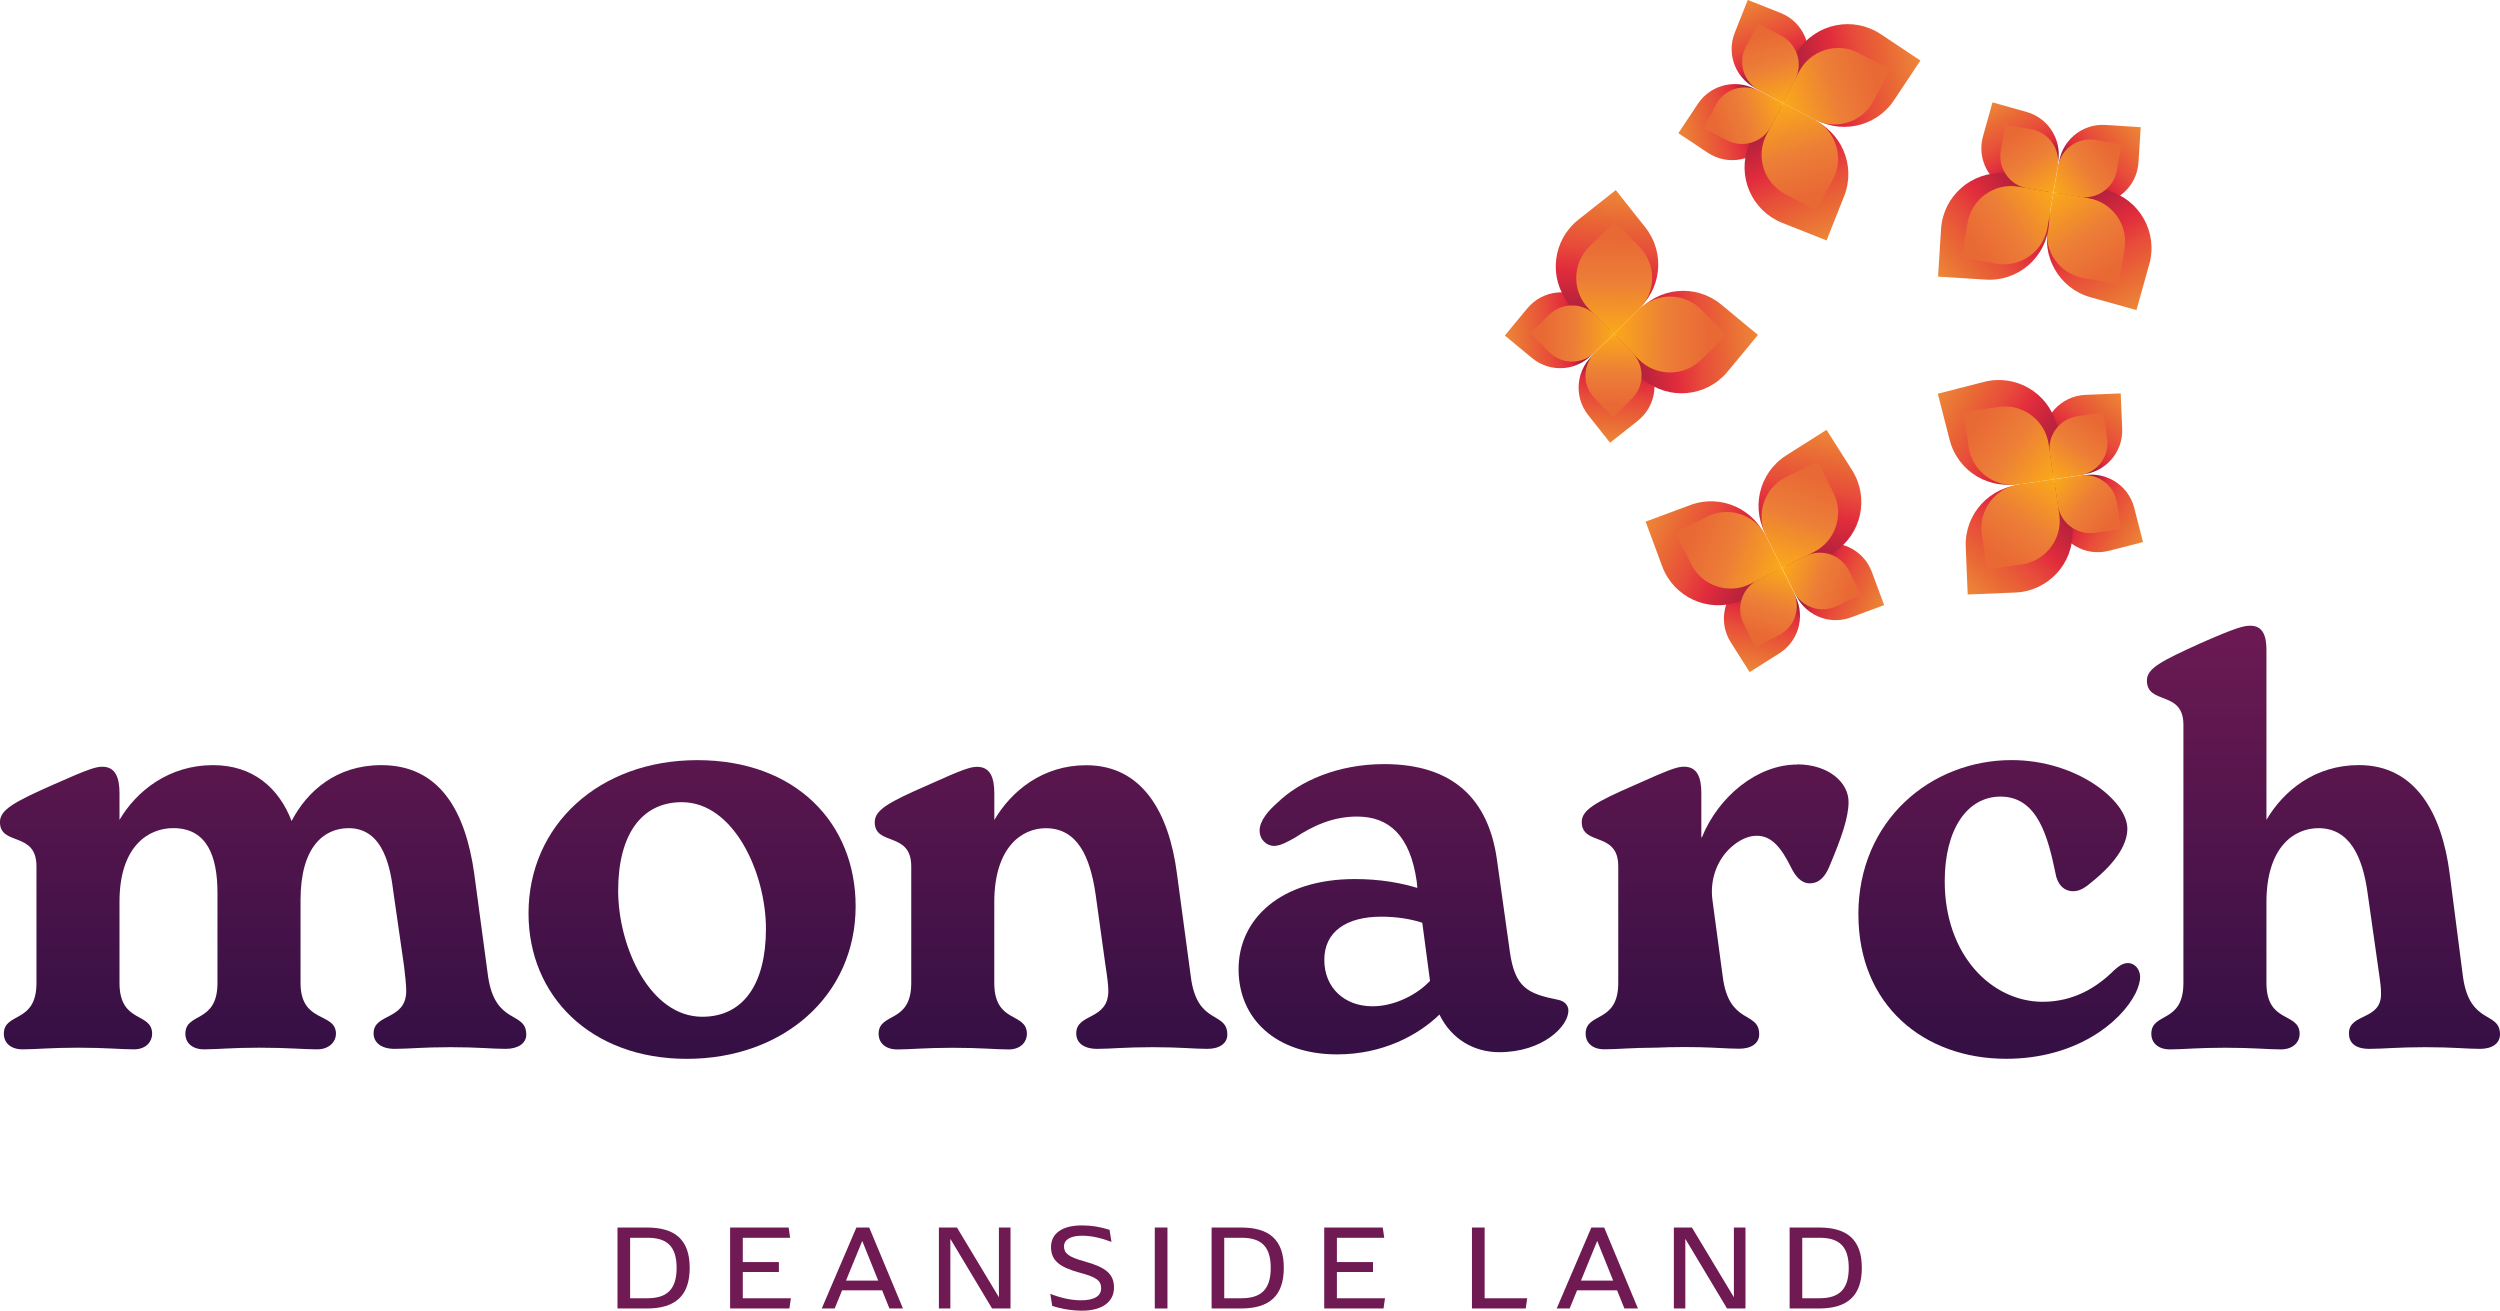
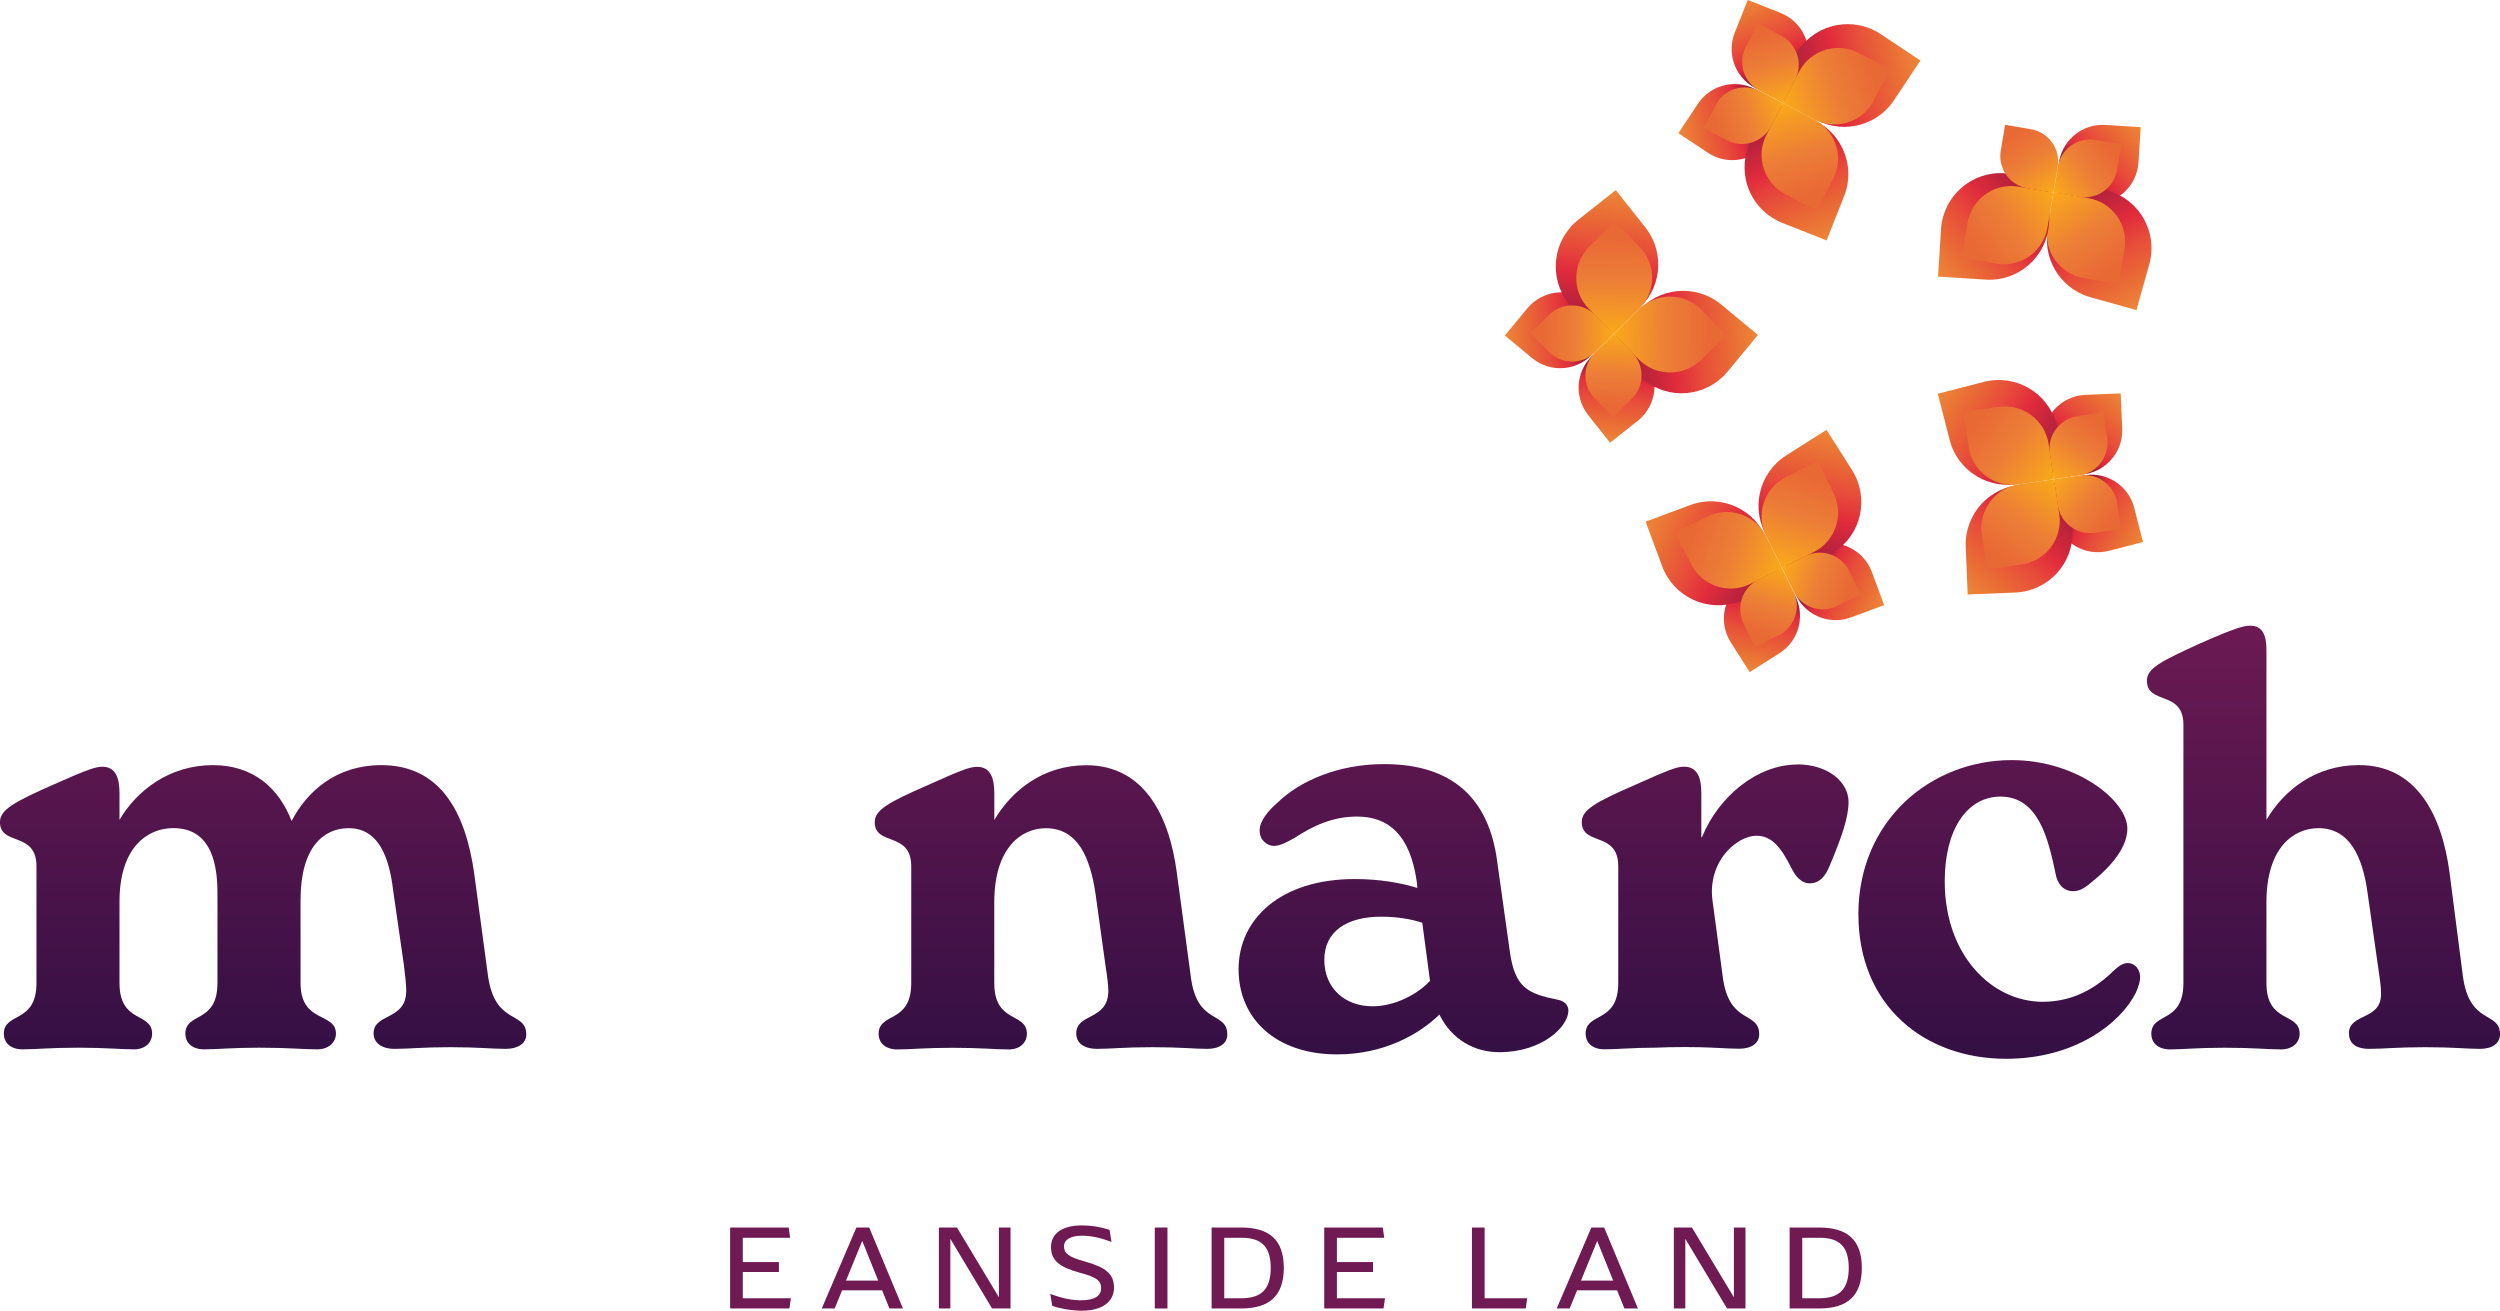
<svg xmlns="http://www.w3.org/2000/svg" xmlns:xlink="http://www.w3.org/1999/xlink" id="Layer_1" width="556.08" height="291.54" version="1.1" viewBox="0 0 556.08 291.54">
  <defs>
    <style>
      .st0 {
        fill: url(#linear-gradient2);
      }

      .st1 {
        fill: url(#linear-gradient1);
      }

      .st2 {
        fill: url(#linear-gradient9);
      }

      .st3 {
        fill: url(#linear-gradient3);
      }

      .st4 {
        fill: url(#linear-gradient6);
      }

      .st5 {
        fill: url(#linear-gradient8);
      }

      .st6 {
        fill: url(#linear-gradient7);
      }

      .st7 {
        fill: url(#linear-gradient5);
      }

      .st8 {
        fill: url(#linear-gradient4);
      }

      .st9 {
        fill: url(#linear-gradient31);
      }

      .st10 {
        fill: url(#linear-gradient30);
      }

      .st11 {
        fill: url(#linear-gradient38);
      }

      .st12 {
        fill: url(#linear-gradient32);
      }

      .st13 {
        fill: url(#linear-gradient39);
      }

      .st14 {
        fill: url(#linear-gradient34);
      }

      .st15 {
        fill: url(#linear-gradient37);
      }

      .st16 {
        fill: url(#linear-gradient35);
      }

      .st17 {
        fill: url(#linear-gradient33);
      }

      .st18 {
        fill: url(#linear-gradient36);
      }

      .st19 {
        fill: url(#linear-gradient40);
      }

      .st20 {
        fill: url(#linear-gradient41);
      }

      .st21 {
        fill: url(#linear-gradient42);
      }

      .st22 {
        fill: url(#linear-gradient46);
      }

      .st23 {
        fill: url(#linear-gradient43);
      }

      .st24 {
        fill: url(#linear-gradient44);
      }

      .st25 {
        fill: url(#linear-gradient45);
      }

      .st26 {
        fill: url(#linear-gradient28);
      }

      .st27 {
        fill: url(#linear-gradient29);
      }

      .st28 {
        fill: url(#linear-gradient18);
      }

      .st29 {
        fill: url(#linear-gradient13);
      }

      .st30 {
        fill: url(#linear-gradient12);
      }

      .st31 {
        fill: url(#linear-gradient15);
      }

      .st32 {
        fill: url(#linear-gradient16);
      }

      .st33 {
        fill: url(#linear-gradient11);
      }

      .st34 {
        fill: url(#linear-gradient10);
      }

      .st35 {
        fill: url(#linear-gradient17);
      }

      .st36 {
        fill: url(#linear-gradient14);
      }

      .st37 {
        fill: url(#linear-gradient19);
      }

      .st38 {
        fill: url(#linear-gradient23);
      }

      .st39 {
        fill: url(#linear-gradient22);
      }

      .st40 {
        fill: url(#linear-gradient24);
      }

      .st41 {
        fill: url(#linear-gradient25);
      }

      .st42 {
        fill: url(#linear-gradient21);
      }

      .st43 {
        fill: url(#linear-gradient20);
      }

      .st44 {
        fill: url(#linear-gradient27);
      }

      .st45 {
        fill: url(#linear-gradient26);
      }

      .st46 {
        fill: url(#linear-gradient);
      }

      .st47 {
        fill: #6f1a53;
      }
    </style>
    <linearGradient id="linear-gradient" x1="58.53" y1="240.13" x2="58.53" y2="134.45" gradientUnits="userSpaceOnUse">
      <stop offset="0" stop-color="#310f43" />
      <stop offset="1" stop-color="#6f1a53" />
    </linearGradient>
    <linearGradient id="linear-gradient1" x1="153.94" y1="240.13" x2="153.94" y2="134.45" xlink:href="#linear-gradient" />
    <linearGradient id="linear-gradient2" x1="233.79" y1="240.13" x2="233.79" y2="134.45" xlink:href="#linear-gradient" />
    <linearGradient id="linear-gradient3" x1="312.17" y1="240.13" x2="312.17" y2="134.45" xlink:href="#linear-gradient" />
    <linearGradient id="linear-gradient4" x1="381.51" y1="240.13" x2="381.51" y2="134.45" xlink:href="#linear-gradient" />
    <linearGradient id="linear-gradient5" x1="444.69" y1="240.13" x2="444.69" y2="134.45" xlink:href="#linear-gradient" />
    <linearGradient id="linear-gradient6" x1="516.82" y1="240.13" x2="516.82" y2="134.45" xlink:href="#linear-gradient" />
    <linearGradient id="linear-gradient7" x1="-508.63" y1="310.42" x2="-489.5" y2="329.56" gradientTransform="translate(843.03 396.65) scale(1 -1)" gradientUnits="userSpaceOnUse">
      <stop offset="0" stop-color="#f9a61c" />
      <stop offset=".26" stop-color="#ec7e37" />
      <stop offset=".39" stop-color="#e96935" />
      <stop offset=".56" stop-color="#e84d3a" />
      <stop offset=".72" stop-color="#e12c3c" />
      <stop offset=".81" stop-color="#a91e3d" />
      <stop offset=".91" stop-color="#6f1a53" />
      <stop offset="1" stop-color="#310f43" />
    </linearGradient>
    <linearGradient id="linear-gradient8" x1="1189.41" y1="-107.41" x2="1208.54" y2="-88.28" gradientTransform="translate(-842.65 180.7)" xlink:href="#linear-gradient7" />
    <linearGradient id="linear-gradient9" x1="-484.43" y1="392.87" x2="-458.59" y2="418.71" gradientTransform="translate(824.64 -351.1)" gradientUnits="userSpaceOnUse">
      <stop offset="0" stop-color="#f9a61c" />
      <stop offset=".26" stop-color="#ec7e37" />
      <stop offset=".39" stop-color="#e96935" />
      <stop offset=".56" stop-color="#e84d3a" />
      <stop offset=".72" stop-color="#e12c3c" />
      <stop offset="1" stop-color="#a91e3d" />
    </linearGradient>
    <linearGradient id="linear-gradient10" x1="-500.2" y1="201.73" x2="-481.05" y2="220.88" gradientTransform="translate(853.23 -145.98)" gradientUnits="userSpaceOnUse">
      <stop offset="0" stop-color="#e96935" />
      <stop offset=".34" stop-color="#ec7e37" />
      <stop offset=".75" stop-color="#f9a61c" />
    </linearGradient>
    <linearGradient id="linear-gradient11" x1="1213.61" y1="-24.97" x2="1239.45" y2=".87" gradientTransform="translate(-856.7 68.4) scale(1 -1)" xlink:href="#linear-gradient9" />
    <linearGradient id="linear-gradient12" x1="1219.74" y1="201.73" x2="1238.89" y2="220.88" gradientTransform="translate(-854.33 282.21) scale(1 -1)" xlink:href="#linear-gradient10" />
    <linearGradient id="linear-gradient13" x1="-496.33" y1="113.97" x2="-482.15" y2="128.15" gradientTransform="translate(841.57 192.61) scale(1 -1)" xlink:href="#linear-gradient10" />
    <linearGradient id="linear-gradient14" x1="1223.6" y1="113.97" x2="1237.78" y2="128.15" gradientTransform="translate(-869.21 -34.9)" xlink:href="#linear-gradient10" />
    <linearGradient id="linear-gradient15" x1="143.27" y1="-3278.54" x2="162.4" y2="-3259.41" gradientTransform="translate(237.68 -3254.26) scale(1 -1)" xlink:href="#linear-gradient7" />
    <linearGradient id="linear-gradient16" x1="-194.43" y1="-3482.41" x2="-175.29" y2="-3463.28" gradientTransform="translate(567.2 3496.75)" xlink:href="#linear-gradient7" />
    <linearGradient id="linear-gradient17" x1="899.41" y1="3767.87" x2="925.25" y2="3793.71" gradientTransform="translate(-506.06 -3768.31)" xlink:href="#linear-gradient9" />
    <linearGradient id="linear-gradient18" x1="523.28" y1="3702.89" x2="542.43" y2="3722.04" gradientTransform="translate(-120.83 -3689.73)" xlink:href="#linear-gradient10" />
    <linearGradient id="linear-gradient19" x1="561.71" y1="3564" x2="587.56" y2="3589.84" gradientTransform="translate(-179.41 3619.22) scale(1 -1)" xlink:href="#linear-gradient9" />
    <linearGradient id="linear-gradient20" x1="196.26" y1="3702.89" x2="215.42" y2="3722.04" gradientTransform="translate(198.01 3743.78) scale(1 -1)" xlink:href="#linear-gradient10" />
    <linearGradient id="linear-gradient21" x1="527.14" y1="-3387.2" x2="541.32" y2="-3373.02" gradientTransform="translate(-137.8 -3368.61) scale(1 -1)" xlink:href="#linear-gradient10" />
    <linearGradient id="linear-gradient22" x1="200.13" y1="-3387.2" x2="214.31" y2="-3373.02" gradientTransform="translate(183.16 3408.41)" xlink:href="#linear-gradient10" />
    <linearGradient id="linear-gradient23" x1="3814.84" y1="-3709.24" x2="3833.97" y2="-3690.1" gradientTransform="translate(-3360.87 -3659.84) scale(1 -1)" xlink:href="#linear-gradient7" />
    <linearGradient id="linear-gradient24" x1="-3875.31" y1="-3140.33" x2="-3856.18" y2="-3121.2" gradientTransform="translate(4311.88 3161.16)" xlink:href="#linear-gradient7" />
    <linearGradient id="linear-gradient25" x1="4580.3" y1="3425.79" x2="4606.14" y2="3451.63" gradientTransform="translate(-4130.66 -3388.74)" xlink:href="#linear-gradient9" />
    <linearGradient id="linear-gradient26" x1="4219.76" y1="3747.44" x2="4238.91" y2="3766.59" gradientTransform="translate(-3761.81 -3700.46)" xlink:href="#linear-gradient10" />
    <linearGradient id="linear-gradient27" x1="-3109.47" y1="3994.69" x2="-3083.63" y2="4020.53" gradientTransform="translate(3535.98 4062.27) scale(1 -1)" xlink:href="#linear-gradient9" />
    <linearGradient id="linear-gradient28" x1="-3500.22" y1="3747.44" x2="-3481.06" y2="3766.59" gradientTransform="translate(3940.74 3803.51) scale(1 -1)" xlink:href="#linear-gradient10" />
    <linearGradient id="linear-gradient29" x1="4223.62" y1="-3431.75" x2="4237.8" y2="-3417.57" gradientTransform="translate(-3763.81 -3389.78) scale(1 -1)" xlink:href="#linear-gradient10" />
    <linearGradient id="linear-gradient30" x1="-3496.35" y1="-3431.75" x2="-3482.17" y2="-3417.57" gradientTransform="translate(3943.27 3462.54)" xlink:href="#linear-gradient10" />
    <linearGradient id="linear-gradient31" x1="5409.59" y1="-320.95" x2="5428.72" y2="-301.82" gradientTransform="translate(-4956.5 -193.96) scale(1 -1)" xlink:href="#linear-gradient7" />
    <linearGradient id="linear-gradient32" x1="-4730.75" y1="505.48" x2="-4711.62" y2="524.61" gradientTransform="translate(5181.26 -421.55)" xlink:href="#linear-gradient7" />
    <linearGradient id="linear-gradient33" x1="5435.73" y1="-220.02" x2="5461.57" y2="-194.18" gradientTransform="translate(-5003.92 322.56)" xlink:href="#linear-gradient9" />
    <linearGradient id="linear-gradient34" x1="5451.6" y1="211.02" x2="5470.75" y2="230.17" gradientTransform="translate(-5008.23 -100.43)" xlink:href="#linear-gradient10" />
    <linearGradient id="linear-gradient35" x1="-4704.61" y1="606.41" x2="-4678.77" y2="632.25" gradientTransform="translate(5132.94 719.85) scale(1 -1)" xlink:href="#linear-gradient9" />
    <linearGradient id="linear-gradient36" x1="-4732.06" y1="211.02" x2="-4712.9" y2="230.17" gradientTransform="translate(5172.84 316.19) scale(1 -1)" xlink:href="#linear-gradient10" />
    <linearGradient id="linear-gradient37" x1="5455.46" y1="104.67" x2="5469.64" y2="118.85" gradientTransform="translate(-4995.67 221.27) scale(1 -1)" xlink:href="#linear-gradient10" />
    <linearGradient id="linear-gradient38" x1="-4728.19" y1="104.67" x2="-4714.01" y2="118.85" gradientTransform="translate(5186.07 -9.99)" xlink:href="#linear-gradient10" />
    <linearGradient id="linear-gradient39" x1="2739.89" y1="2295.07" x2="2759.02" y2="2314.21" gradientTransform="translate(-2360.77 2445.11) scale(1 -1)" xlink:href="#linear-gradient7" />
    <linearGradient id="linear-gradient40" x1="-1575.49" y1="2509.27" x2="-1556.35" y2="2528.41" gradientTransform="translate(1970.43 -2392.63)" xlink:href="#linear-gradient7" />
    <linearGradient id="linear-gradient41" x1="2280.47" y1="-2223.82" x2="2306.31" y2="-2197.98" gradientTransform="translate(-1916.36 2329.56)" xlink:href="#linear-gradient9" />
    <linearGradient id="linear-gradient42" x1="2523.07" y1="-2111.61" x2="2542.22" y2="-2092.46" gradientTransform="translate(-2144.61 2227.92)" xlink:href="#linear-gradient10" />
    <linearGradient id="linear-gradient43" x1="-2034.91" y1="-2009.96" x2="-2009.07" y2="-1984.12" gradientTransform="translate(2420.22 -1880.55) scale(1 -1)" xlink:href="#linear-gradient9" />
    <linearGradient id="linear-gradient44" x1="-1803.53" y1="-2111.61" x2="-1784.38" y2="-2092.46" gradientTransform="translate(2197.83 -1991.07) scale(1 -1)" xlink:href="#linear-gradient10" />
    <linearGradient id="linear-gradient45" x1="2526.94" y1="2427.31" x2="2541.12" y2="2441.49" gradientTransform="translate(-2138.02 2566.86) scale(1 -1)" xlink:href="#linear-gradient10" />
    <linearGradient id="linear-gradient46" x1="-1799.67" y1="2427.31" x2="-1785.49" y2="2441.49" gradientTransform="translate(2200.3 -2302.49)" xlink:href="#linear-gradient10" />
  </defs>
  <g>
    <g>
      <path class="st46" d="M117.07,230.1c0,1.97-1.85,3.2-4.55,3.2-3.32,0-5.91-.37-12.31-.37s-9.11.37-12.43.37c-3.08,0-4.68-1.48-4.68-3.44,0-4.55,7.26-2.83,7.26-9.47,0-1.23-.25-3.57-.49-5.54l-2.34-16.24c-.62-4.92-1.97-14.4-9.97-14.4-5.54,0-10.71,4.18-10.71,15.99v18.45c0,9.1,7.88,6.4,7.88,11.32,0,1.6-1.35,3.44-4.19,3.44-3.08,0-6.4-.37-12.93-.37-6.03,0-9.23.37-12.19.37s-4.19-1.72-4.19-3.44c0-4.92,7.14-2.21,7.14-11.32v-20.05c0-8-2.22-14.4-9.85-14.4-5.54,0-11.94,4.06-11.94,16.36v18.09c0,9.1,7.26,6.4,7.26,11.32,0,1.6-1.23,3.44-4.06,3.44s-6.28-.37-12.43-.37-9.36.37-12.31.37-4.19-1.72-4.19-3.44c0-4.92,7.26-2.21,7.26-11.32v-25.96c0-7.87-8.12-4.43-8.12-9.84,0-2.71,3.08-4.43,11.69-8.24,8.25-3.69,9.73-4.06,11.08-4.06,2.95,0,3.82,2.46,3.82,5.91v5.91c3.82-6.52,11.08-12.18,20.8-12.18,8.86,0,14.65,5.04,17.48,12.43,3.45-6.64,9.97-12.43,19.94-12.43,12.93,0,18.71,10.09,20.68,24.11l3.08,22.88c1.6,10.95,8.49,7.63,8.49,12.92Z" />
-       <path class="st1" d="M117.56,203.16c0-19.56,15.63-34.08,37.55-34.08s35.21,14.03,35.21,32.48c0,19.93-16.13,33.96-37.55,33.96s-35.21-14.03-35.21-32.36ZM170.37,206.6c0-12.43-7.14-28.17-18.71-28.17-8.99,0-14.16,7.26-14.16,19.68s7.02,28.05,18.71,28.05c9.11,0,14.16-7.26,14.16-19.56Z" />
      <path class="st0" d="M273,230.1c0,1.97-1.72,3.2-4.43,3.2-3.2,0-5.79-.37-12.19-.37s-9.11.37-12.31.37-4.68-1.48-4.68-3.44c0-4.55,7.14-2.83,7.14-9.47,0-1.23-.25-3.2-.62-5.54l-2.22-15.99c-1.23-8.37-4.06-14.64-11.08-14.64-5.29,0-11.45,4.18-11.45,16.49v17.96c0,9.1,7.26,6.4,7.26,11.32,0,1.6-1.23,3.44-4.06,3.44s-6.28-.37-12.43-.37-9.36.37-12.31.37-4.19-1.72-4.19-3.44c0-4.92,7.26-2.21,7.26-11.32v-25.96c0-7.87-8.12-4.43-8.12-9.84,0-2.71,3.08-4.43,11.82-8.24,8.12-3.69,9.6-4.06,10.96-4.06,2.95,0,3.82,2.46,3.82,5.91v5.91c3.82-6.52,10.83-12.18,20.43-12.18,12.68,0,18.47,10.83,20.19,24.11l3.08,22.88c1.35,10.95,8.12,7.63,8.12,12.92Z" />
      <path class="st3" d="M348.86,224.81c0,3.44-5.66,9.23-15.39,9.23-5.54,0-10.59-2.83-13.29-8.37-4.68,4.55-12.56,8.86-22.77,8.86-13.54,0-21.91-7.87-21.91-18.95s9.23-20.05,25.85-20.05c5.66,0,10.22.86,13.91,1.97l-.12-1.35c-1.48-10.46-6.28-14.52-13.29-14.52-5.42,0-9.85,2.09-13.79,4.68-1.72.98-3.32,1.85-4.68,1.85-1.48,0-3.2-1.23-3.2-3.44s2.09-4.55,3.94-6.15c4.92-4.8,13.42-8.61,23.76-8.61,15.39,0,23.27,7.87,25.11,21.41l2.83,20.18c1.11,8.12,3.94,9.47,10.71,10.83,1.35.25,2.34,1.11,2.34,2.46ZM318.08,218.17l-1.72-12.92c-2.59-.86-5.79-1.35-9.11-1.35-7.76,0-12.68,3.32-12.68,9.6s4.55,10.33,10.71,10.33c5.17,0,10.22-2.83,12.8-5.66Z" />
      <path class="st8" d="M399.73,170.06c-8.77,0-17.43,6.99-21.18,16.2l-.12-.02v-9.79c0-3.44-.86-5.91-3.82-5.91-1.01,0-2.08.2-5.91,1.83-1.32.56-2.96,1.29-5.05,2.23-8.74,3.81-11.82,5.54-11.82,8.24,0,.56.09,1.03.25,1.42,1.05,2.62,5.16,2.02,6.99,4.84.06.1.12.2.18.3.01.02.02.04.03.06.05.1.11.2.15.31.33.75.52,1.7.52,2.91v25.96c0,9.1-7.26,6.4-7.26,11.32,0,1.72,1.23,3.44,4.19,3.44,1.39,0,2.84-.08,4.61-.17,1.86-.09,4.1-.19,7.02-.2,1.61-.07,3.57-.13,6.17-.13,4.84,0,7.5.21,9.89.31.77.03,1.52.06,2.3.06,2.71,0,4.43-1.23,4.43-3.2,0-5.29-6.77-1.97-8.12-12.92l-2.28-16.95c-.63-4.7,1.14-9.49,4.9-12.37,1.7-1.31,3.45-1.93,4.94-1.93,3.32,0,5.42,2.58,7.63,7.01.98,1.97,2.22,3.57,4.19,3.57,2.09,0,3.45-1.48,4.43-3.94,2.59-6.15,4.19-10.7,4.19-14.15,0-4.43-4.55-8.37-11.45-8.37Z" />
      <path class="st7" d="M413.36,203.4c0-20.92,16.13-34.33,34.1-34.33,14.4,0,25.73,8.98,25.73,15.26,0,2.95-1.85,7.01-8,11.93-1.85,1.6-2.95,1.97-4.06,1.97-2.22,0-3.57-1.72-3.94-4.06-1.6-7.63-3.82-16.98-12.19-16.98-7.51,0-12.43,7.38-12.43,18.82,0,16.61,10.59,26.82,21.79,26.82,7.02,0,12.19-3.32,15.88-7.01,1.23-1.11,2.09-1.6,3.08-1.6,1.6,0,2.71,1.48,2.71,3.08,0,1.11-.37,2.21-.98,3.57-3.32,6.64-13.42,14.64-28.81,14.64-18.34,0-32.87-11.93-32.87-32.11Z" />
      <path class="st4" d="M556.08,230.1c0,1.97-1.72,3.2-4.43,3.2-3.2,0-5.79-.37-12.19-.37s-9.11.37-12.43.37-4.55-1.48-4.55-3.44c0-4.55,7.14-2.83,7.14-8.74,0-1.85-.25-2.95-.37-4.06l-2.59-18.21c-1.11-8.37-4.06-14.64-10.96-14.64-5.42,0-11.57,4.18-11.57,16.49v17.96c0,9.1,7.39,6.4,7.39,11.32,0,1.6-1.23,3.44-4.19,3.44s-6.16-.37-12.43-.37-9.23.37-12.19.37-4.19-1.72-4.19-3.44c0-4.92,7.14-2.21,7.14-11.32v-57.46c0-7.75-8.12-4.31-8.12-9.84,0-2.71,3.2-4.31,11.82-8.24,8.12-3.57,9.73-3.94,11.2-3.94,2.83,0,3.57,2.34,3.57,5.41v37.77c3.82-6.52,10.83-12.18,20.56-12.18,12.68,0,18.47,10.83,20.19,24.11l2.95,22.88c1.48,10.95,8.25,7.63,8.25,12.92Z" />
    </g>
    <g>
-       <path class="st47" d="M137.35,273.04h6.54c6.38,0,9.52,2.82,9.52,8.98s-3.15,9.03-9.52,9.03h-6.54v-18.01ZM144.02,288.77c4.37,0,6.48-2.01,6.48-6.75s-2.09-6.7-6.46-6.7h-3.88v13.46h3.85Z" />
      <path class="st47" d="M175.92,288.77l-.33,2.28h-13.19v-18.01h13.02l.33,2.28h-10.53v5.4h8.03v2.22h-8.03v5.83h10.69Z" />
      <path class="st47" d="M196.21,287.01h-8.9l-1.65,4.04h-2.88l7.71-18.01h2.85l7.51,18.01h-3.01l-1.63-4.04ZM195.34,284.84l-3.55-8.82-3.61,8.82h7.16Z" />
      <path class="st47" d="M224.77,273.04v18.01h-4.1l-9.28-15.49v15.49h-2.55v-18.01h4.02l9.33,15.52v-15.52h2.58Z" />
      <path class="st47" d="M234.05,290.48l-.43-2.69c2.31.92,4.69,1.44,6.81,1.44,3.04,0,4.5-.98,4.5-2.69s-1.11-2.5-4.83-3.47c-4.58-1.25-6.32-2.79-6.32-5.7s2.36-4.8,6.86-4.8c2.12,0,3.96.3,6.16.98l.43,2.69c-2.06-.79-4.34-1.38-6.54-1.38-2.47,0-4.02.84-4.02,2.36s.92,2.36,4.58,3.36c4.69,1.3,6.54,2.77,6.54,5.83s-2.5,5.13-7.14,5.13c-3.04-.03-5.18-.62-6.62-1.06Z" />
      <path class="st47" d="M256.86,273.04h2.82v18.01h-2.82v-18.01Z" />
      <path class="st47" d="M269.5,273.04h6.54c6.38,0,9.52,2.82,9.52,8.98s-3.15,9.03-9.52,9.03h-6.54v-18.01ZM276.17,288.77c4.37,0,6.48-2.01,6.48-6.75s-2.09-6.7-6.46-6.7h-3.88v13.46h3.85Z" />
      <path class="st47" d="M308.07,288.77l-.33,2.28h-13.19v-18.01h13.02l.33,2.28h-10.53v5.4h8.03v2.22h-8.03v5.83h10.69Z" />
      <path class="st47" d="M339.7,288.77l-.33,2.28h-11.96v-18.01h2.82v15.74h9.47Z" />
      <path class="st47" d="M359.69,287.01h-8.9l-1.65,4.04h-2.88l7.71-18.01h2.85l7.51,18.01h-3.01l-1.63-4.04ZM358.82,284.84l-3.55-8.82-3.61,8.82h7.16Z" />
      <path class="st47" d="M388.25,273.04v18.01h-4.1l-9.28-15.49v15.49h-2.55v-18.01h4.02l9.33,15.52v-15.52h2.58Z" />
      <path class="st47" d="M398.07,273.04h6.54c6.38,0,9.52,2.82,9.52,8.98s-3.15,9.03-9.52,9.03h-6.54v-18.01ZM404.74,288.77c4.37,0,6.48-2.01,6.48-6.75s-2.09-6.7-6.46-6.7h-3.88v13.46h3.85Z" />
    </g>
  </g>
  <g>
    <g>
      <path class="st6" d="M348.17,64.6h7.86v7.86c0,5.42-4.4,9.82-9.82,9.82h-7.86v-7.86c0-5.42,4.4-9.82,9.82-9.82Z" transform="translate(126.61 -204.55) rotate(39.63)" />
      <path class="st5" d="M350.71,77.23h7.86c5.42,0,9.82,4.4,9.82,9.82v7.86h-7.86c-5.42,0-9.82-4.4-9.82-9.82v-7.86h0Z" transform="translate(515.28 421.38) rotate(-128.37)" />
      <path class="st2" d="M345.54,47.09h10.61c7.32,0,13.27,5.94,13.27,13.27v10.61h-10.61c-7.32,0-13.27-5.94-13.27-13.27v-10.61h0Z" transform="translate(181.83 -257.86) rotate(51.63)" />
      <path class="st34" d="M350.23,52.94h7.87c5.43,0,9.83,4.41,9.83,9.83v7.87h-7.87c-5.43,0-9.83-4.41-9.83-9.83v-7.87h0Z" transform="translate(152.12 -238.08) rotate(45.63)" />
      <path class="st33" d="M375.5,64.16h10.61v10.61c0,7.32-5.94,13.27-13.27,13.27h-10.61v-10.61c0-7.32,5.94-13.27,13.27-13.27Z" transform="translate(613.85 373.35) rotate(-140.37)" />
      <path class="st30" d="M372.44,65.59h7.87v7.87c0,5.43-4.41,9.83-9.83,9.83h-7.87v-7.87c0-5.43,4.41-9.83,9.83-9.83Z" transform="translate(578.02 392) rotate(-134.37)" />
      <path class="st29" d="M350.43,67.62h5.82v5.82c0,4.02-3.26,7.28-7.28,7.28h-5.82v-5.82c0-4.02,3.26-7.28,7.28-7.28Z" transform="translate(158.16 -227.66) rotate(45.63)" />
      <path class="st36" d="M352.32,76.99h5.82c4.02,0,7.28,3.26,7.28,7.28v5.82h-5.82c-4.02,0-7.28-3.26-7.28-7.28v-5.82h0Z" transform="translate(550.13 398.47) rotate(-134.37)" />
    </g>
    <g>
      <path class="st31" d="M394.73,2.64h7.86v7.86c0,5.42-4.4,9.82-9.82,9.82h-7.86v-7.86c0-5.42,4.4-9.82,9.82-9.82Z" transform="translate(549.53 -350.33) rotate(111.63)" />
      <path class="st32" d="M376.71,18.3h7.86c5.42,0,9.82,4.4,9.82,9.82v7.86h-7.86c-5.42,0-9.82-4.4-9.82-9.82v-7.86h0Z" transform="translate(149.45 333.15) rotate(-56.37)" />
      <path class="st35" d="M398.69,4.87h10.61c7.32,0,13.27,5.94,13.27,13.27v10.61h-10.61c-7.32,0-13.27-5.94-13.27-13.27V4.87h0Z" transform="translate(652.02 -315.8) rotate(123.63)" />
      <path class="st28" d="M399.66,10.34h7.87c5.43,0,9.83,4.41,9.83,9.83v7.87h-7.87c-5.43,0-9.83-4.41-9.83-9.83v-7.87h0Z" transform="translate(614.92 -333.85) rotate(117.63)" />
      <path class="st37" d="M400.89,26.03h10.61v10.61c0,7.32-5.94,13.27-13.27,13.27h-10.61v-10.61c0-7.32,5.94-13.27,13.27-13.27Z" transform="translate(217.01 395.41) rotate(-68.37)" />
      <path class="st43" d="M401.28,26.02h7.87v7.87c0,5.43-4.41,9.83-9.83,9.83h-7.87v-7.87c0-5.43,4.41-9.83,9.83-9.83Z" transform="translate(183.8 373.36) rotate(-62.37)" />
      <path class="st42" d="M394.56,7.55h5.82v5.82c0,4.02-3.26,7.28-7.28,7.28h-5.82v-5.82c0-4.02,3.26-7.28,7.28-7.28Z" transform="translate(588.94 -328.3) rotate(117.63)" />
      <path class="st39" d="M381.2,19.16h5.82c4.02,0,7.28,3.26,7.28,7.28v5.82h-5.82c-4.02,0-7.28-3.26-7.28-7.28v-5.82h0Z" transform="translate(185.18 357.34) rotate(-62.37)" />
    </g>
    <g>
      <path class="st38" d="M467.75,27.75h7.86v7.86c0,5.42-4.4,9.82-9.82,9.82h-7.86v-7.86c0-5.42,4.4-9.82,9.82-9.82Z" transform="translate(930.3 102.62) rotate(-176.37)" />
-       <path class="st40" d="M440.5,24.79h7.86c5.42,0,9.82,4.4,9.82,9.82v7.86h-7.86c-5.42,0-9.82-4.4-9.82-9.82v-7.86h0Z" transform="translate(25.66 -119.78) rotate(15.63)" />
      <path class="st41" d="M454.97,42.35h10.61c7.32,0,13.27,5.94,13.27,13.27v10.61h-10.61c-7.32,0-13.27-5.94-13.27-13.27v-10.61h0Z" transform="translate(901.95 232.34) rotate(-164.37)" />
      <path class="st45" d="M455.15,44.15h7.87c5.43,0,9.83,4.41,9.83,9.83v7.87h-7.87c-5.43,0-9.83-4.41-9.83-9.83v-7.87h0Z" transform="translate(912.6 182.84) rotate(-170.37)" />
      <path class="st44" d="M445.09,38.39h10.61v10.61c0,7.32-5.94,13.27-13.27,13.27h-10.61v-10.61c0-7.32,5.94-13.27,13.27-13.27Z" transform="translate(4.07 -27.96) rotate(3.63)" />
      <path class="st26" d="M447.53,41.2h7.87v7.87c0,5.43-4.41,9.83-9.83,9.83h-7.87v-7.87c0-5.43,4.41-9.83,9.83-9.83Z" transform="translate(14.65 -73.96) rotate(9.63)" />
      <path class="st27" d="M465.03,30.92h5.82v5.82c0,4.02-3.26,7.28-7.28,7.28h-5.82v-5.82c0-4.02,3.26-7.28,7.28-7.28Z" transform="translate(915.8 152.06) rotate(-170.37)" />
      <path class="st10" d="M444.83,28.73h5.82c4.02,0,7.28,3.26,7.28,7.28v5.82h-5.82c-4.02,0-7.28-3.26-7.28-7.28v-5.82h0Z" transform="translate(12.25 -74.97) rotate(9.63)" />
    </g>
    <g>
      <path class="st9" d="M466.85,105.36h7.86v7.86c0,5.42-4.4,9.82-9.82,9.82h-7.86v-7.86c0-5.42,4.4-9.82,9.82-9.82Z" transform="translate(470.91 593.84) rotate(-104.37)" />
      <path class="st12" d="M454.46,87.87h7.86c5.42,0,9.82,4.4,9.82,9.82v7.86h-7.86c-5.42,0-9.82-4.4-9.82-9.82v-7.86h0Z" transform="translate(540.72 -370.2) rotate(87.63)" />
      <path class="st17" d="M437.14,107.87h10.61c7.32,0,13.27,5.94,13.27,13.27v10.61h-10.61c-7.32,0-13.27-5.94-13.27-13.27v-10.61h0Z" transform="translate(347.98 573.46) rotate(-92.37)" />
      <path class="st14" d="M440.56,107.78h7.87c5.43,0,9.83,4.41,9.83,9.83v7.87h-7.87c-5.43,0-9.83-4.41-9.83-9.83v-7.87h0Z" transform="translate(399.47 578.23) rotate(-98.37)" />
      <path class="st16" d="M446.93,84.24h10.61v10.61c0,7.32-5.94,13.27-13.27,13.27h-10.61v-10.61c0-7.32,5.94-13.27,13.27-13.27Z" transform="translate(428.14 -359.35) rotate(75.63)" />
      <path class="st18" d="M447.81,90.28h7.87v7.87c0,5.43-4.41,9.83-9.83,9.83h-7.87v-7.87c0-5.43,4.41-9.83,9.83-9.83Z" transform="translate(479.82 -357.37) rotate(81.63)" />
      <path class="st15" d="M464.99,105.57h5.82v5.82c0,4.02-3.26,7.28-7.28,7.28h-5.82v-5.82c0-4.02,3.26-7.28,7.28-7.28Z" transform="translate(420.96 587.77) rotate(-98.37)" />
      <path class="st11" d="M455.81,92.61h5.82c4.02,0,7.28,3.26,7.28,7.28v5.82h-5.82c-4.02,0-7.28-3.26-7.28-7.28v-5.82h0Z" transform="translate(493.12 -372.71) rotate(81.63)" />
    </g>
    <g>
      <path class="st13" d="M392.88,128.43h7.86v7.86c0,5.42-4.4,9.82-9.82,9.82h-7.86v-7.86c0-5.42,4.4-9.82,9.82-9.82Z" transform="translate(-12.58 231.18) rotate(-32.37)" />
      <path class="st19" d="M398.9,120.57h7.86c5.42,0,9.82,4.4,9.82,9.82v7.86h-7.86c-5.42,0-9.82-4.4-9.82-9.82v-7.86h0Z" transform="translate(835.02 108.77) rotate(159.63)" />
      <path class="st20" d="M369.44,111.09h10.61c7.32,0,13.27,5.94,13.27,13.27v10.61h-10.61c-7.32,0-13.27-5.94-13.27-13.27v-10.61h0Z" transform="translate(-18.97 140.48) rotate(-20.37)" />
      <path class="st21" d="M375.65,113.51h7.87c5.43,0,9.83,4.41,9.83,9.83v7.87h-7.87c-5.43,0-9.83-4.41-9.83-9.83v-7.87h0Z" transform="translate(-14.33 183.55) rotate(-26.37)" />
      <path class="st23" d="M403.91,100.19h10.61v10.61c0,7.32-5.94,13.27-13.27,13.27h-10.61v-10.61c0-7.32,5.94-13.27,13.27-13.27Z" transform="translate(802.64 -8.74) rotate(147.63)" />
      <path class="st24" d="M401.33,105.65h7.87v7.87c0,5.43-4.41,9.83-9.83,9.83h-7.87v-7.87c0-5.43,4.41-9.83,9.83-9.83Z" transform="translate(809.89 39.22) rotate(153.63)" />
      <path class="st25" d="M394.1,128.54h5.82v5.82c0,4.02-3.26,7.28-7.28,7.28h-5.82v-5.82c0-4.02,3.26-7.28,7.28-7.28Z" transform="translate(-19.07 188.82) rotate(-26.37)" />
      <path class="st22" d="M398.56,122.72h5.82c4.02,0,7.28,3.26,7.28,7.28v5.82h-5.82c-4.02,0-7.28-3.26-7.28-7.28v-5.82h0Z" transform="translate(825.49 65.12) rotate(153.63)" />
    </g>
  </g>
</svg>